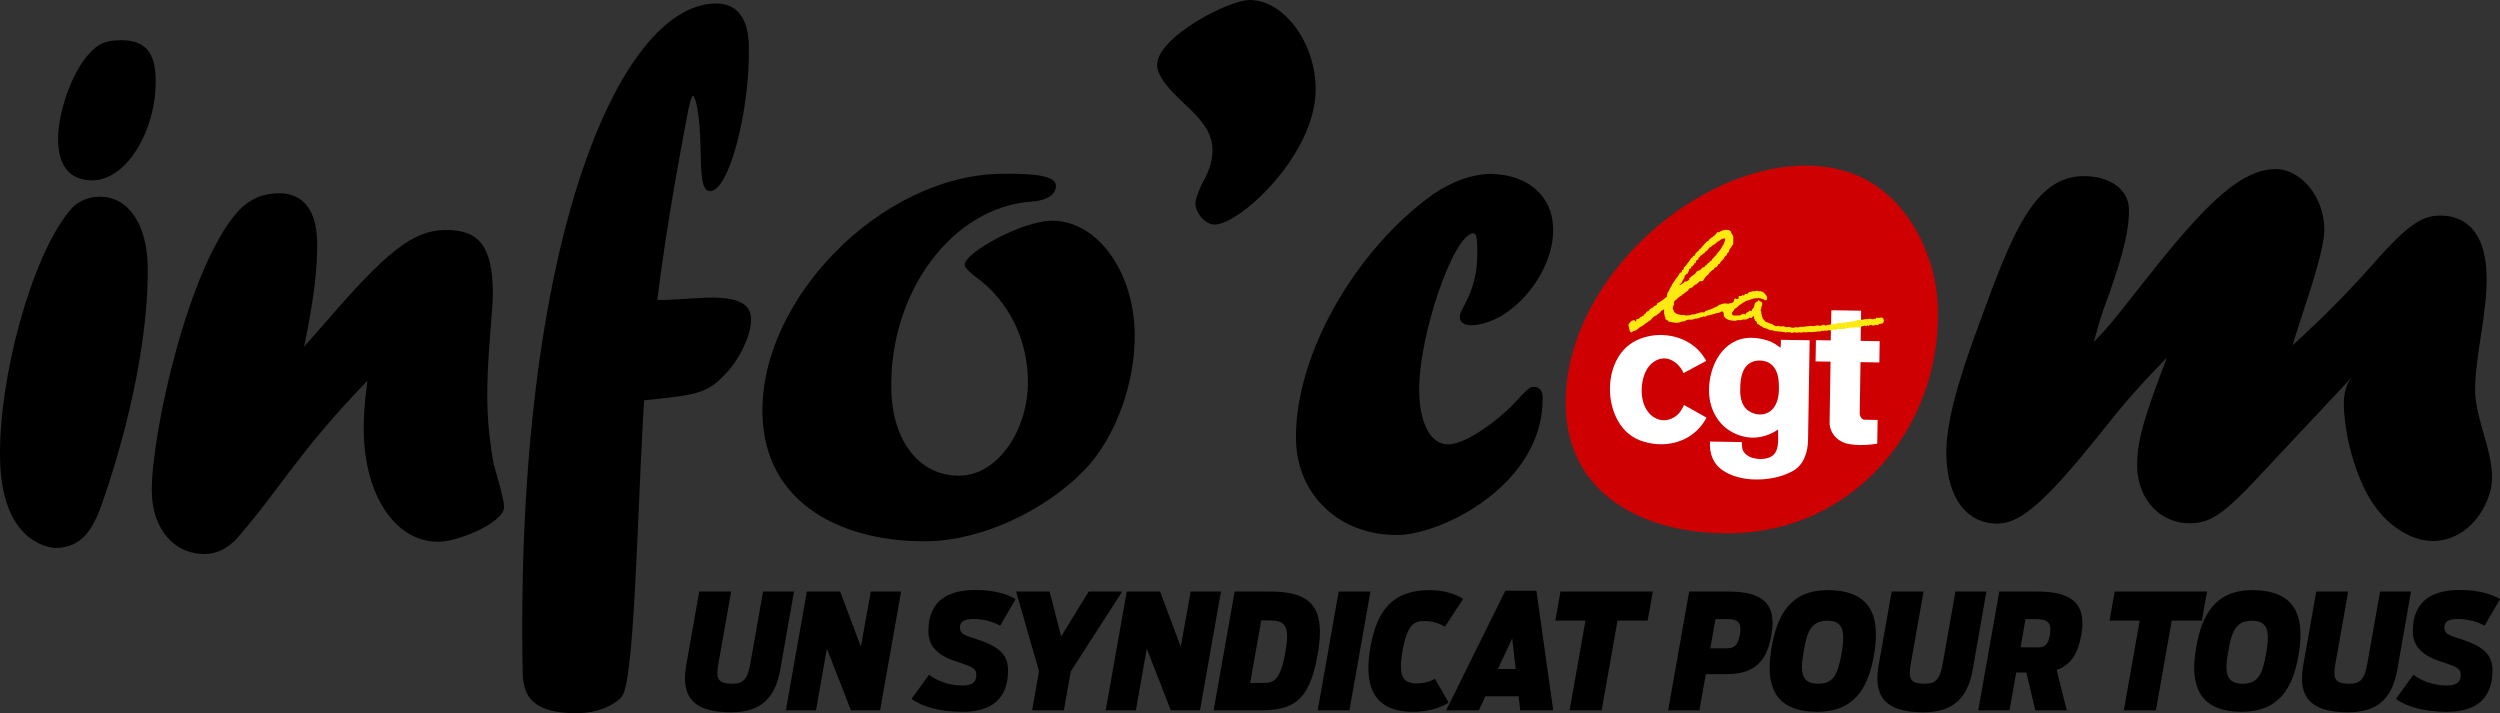
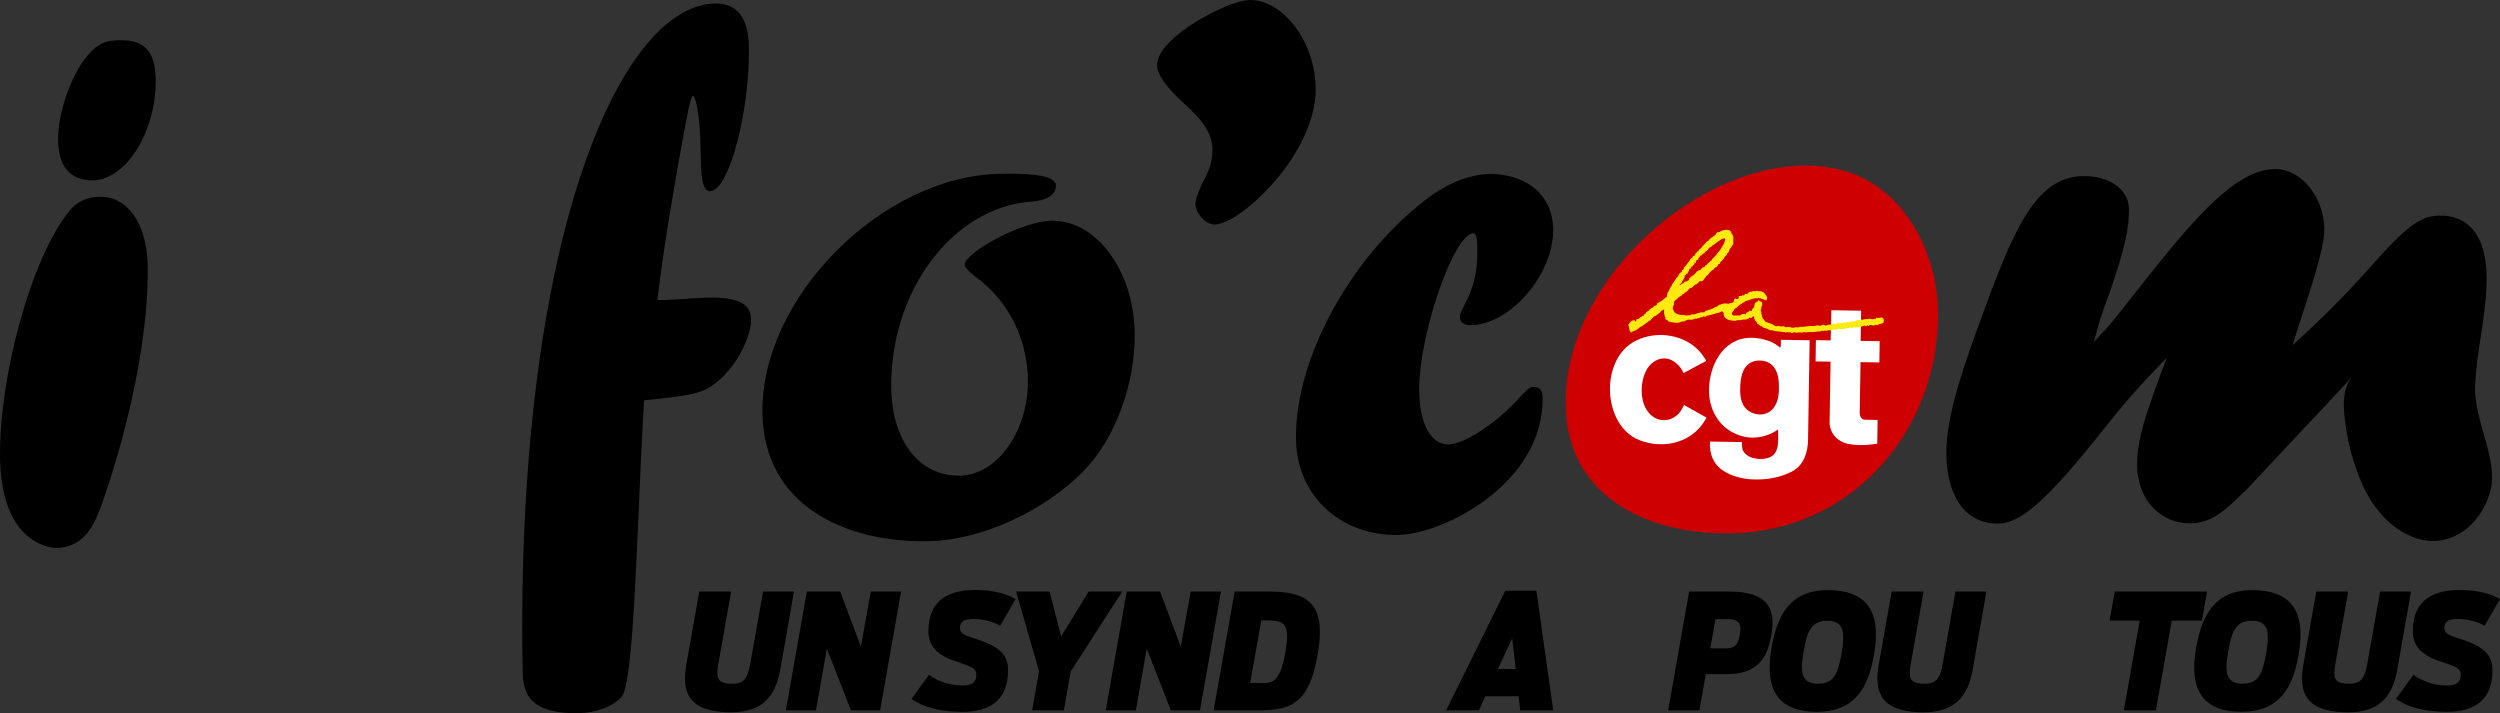
<svg xmlns="http://www.w3.org/2000/svg" version="1.0" id="Calque_1" x="0px" y="0px" width="441.552px" height="125.962px" viewBox="0 0 441.552 125.962" enable-background="new 0 0 441.552 125.962" xml:space="preserve">
  <rect x="0" y="0" width="441.552" height="125.962" fill="#333333" stroke="none" />
  <g>
    <path d="M120.982,119.828c0-0.736,0.085-1.529,0.227-2.379l2.293-12.967h5.634l-2.265,12.797c-0.113,0.595-0.17,1.133-0.17,1.558   c0,1.387,0.652,1.925,2.634,1.925c1.981,0,2.689-0.82,3.17-3.482l2.266-12.797h5.464l-2.407,13.703   c-0.906,5.238-3.538,7.616-8.748,7.616C123.162,125.802,120.982,123.621,120.982,119.828" />
    <polygon points="142.505,104.482 148.394,104.482 152.047,114.222 153.802,104.482 159.154,104.482 155.444,125.461    150.292,125.461 146.045,114.562 144.119,125.461 138.797,125.461  " />
    <path d="M160.999,123.424l3.086-4.247c1.133,0.85,3.171,1.897,6.002,1.897c1.812,0,2.35-0.794,2.35-1.869   c0-1.189-0.707-1.416-3.652-2.407c-3.341-1.104-4.813-2.774-4.813-5.322c0-5.775,3.992-7.276,8.324-7.276   c3.228,0,5.662,0.736,7.078,1.613l-2.718,4.701c-0.906-0.539-2.746-1.189-4.615-1.189c-1.614,0-2.492,0.34-2.492,1.529   c0,1.019,0.708,1.33,2.52,1.896c4.247,1.331,5.974,2.747,5.974,5.636c0,5.152-3.058,7.332-8.012,7.332   C166.095,125.717,162.952,124.896,160.999,123.424" />
    <polygon points="183.512,118.554 179.463,104.482 185.381,104.482 187.419,112.409 192.289,104.482 198.207,104.482    189.118,118.582 187.901,125.462 182.294,125.462  " />
    <polygon points="199.004,104.482 204.893,104.482 208.546,114.222 210.301,104.482 215.652,104.482 211.943,125.461    206.79,125.461 202.543,114.562 200.618,125.461 195.295,125.461  " />
    <path d="M218.063,104.482h6.144c6.031,0,8.919,1.755,8.919,7.163c0,1.188-0.142,2.549-0.425,4.104   c-1.529,8.665-4.813,9.712-10.533,9.712h-7.813L218.063,104.482z M223.045,120.62c1.644,0,3.03-0.057,3.966-5.351   c0.197-1.161,0.311-2.096,0.311-2.831c0-2.605-1.246-2.859-3.455-2.859h-1.104l-1.953,11.041H223.045z" />
-     <polygon points="236.443,104.482 242.048,104.482 238.34,125.461 232.734,125.461  " />
-     <path d="M241.682,117.987c0-1.16,0.143-2.406,0.369-3.709c1.133-6.343,3.767-10.051,10.477-10.051c2.065,0,4.331,0.509,5.888,1.557   l-3.199,4.898c-0.877-0.481-2.01-0.991-3.651-0.991c-1.698,0-2.974,0.397-3.852,5.267c-0.199,1.104-0.283,2.011-0.283,2.746   c0,2.407,1.021,3.001,2.916,3.001c1.021,0,2.152-0.254,3.087-0.82l2.436,4.218c-1.897,1.162-4.106,1.614-6.342,1.614   C243.779,125.717,241.682,122.603,241.682,117.987" />
    <path d="M265.866,104.341h5.493l2.973,21.121H268.5l-0.282-2.491h-5.862l-1.16,2.491h-5.777L265.866,104.341z M267.707,118.157   l-0.623-5.408l-2.521,5.408H267.707z" />
-     <polygon points="280.027,109.606 274.705,109.606 275.609,104.482 291.918,104.482 291.012,109.606 285.69,109.606    282.886,125.461 277.223,125.461  " />
    <path d="M298.339,104.483h7.021c6.003,0,7.702,2.265,7.702,5.521c0,0.735-0.085,1.5-0.226,2.293   c-0.708,4.021-2.55,6.767-7.76,6.767h-3.793l-1.133,6.398h-5.521L298.339,104.483z M304.992,114.505   c1.39,0,1.982-0.623,2.294-2.379c0.058-0.396,0.113-0.735,0.113-1.047c0-1.132-0.565-1.728-2.237-1.728h-2.18l-0.906,5.153H304.992   z" />
    <path d="M312.556,117.931c0-1.217,0.142-2.464,0.368-3.709c0.991-5.634,3.34-9.994,9.882-9.994c6.739,0,8.521,3.596,8.521,7.843   c0,1.218-0.142,2.491-0.367,3.738c-0.991,5.604-3.342,9.908-10.052,9.908C314.34,125.717,312.556,122.15,312.556,117.931    M325.24,115.496c0.199-1.076,0.313-2.039,0.313-2.889c0-1.812-0.623-2.973-2.803-2.973c-2.831,0-3.567,1.869-4.162,5.295   c-0.169,1.076-0.34,2.039-0.34,2.859c0,1.841,0.68,2.973,2.889,2.973C323.91,120.762,324.617,118.95,325.24,115.496" />
    <path d="M331.586,119.828c0-0.736,0.085-1.529,0.228-2.379l2.293-12.967h5.634l-2.264,12.797c-0.115,0.595-0.17,1.133-0.17,1.558   c0,1.387,0.65,1.925,2.633,1.925c1.981,0,2.689-0.82,3.17-3.482l2.265-12.797h5.465l-2.404,13.703   c-0.907,5.238-3.54,7.616-8.75,7.616C333.768,125.802,331.586,123.621,331.586,119.828" />
-     <path d="M357.894,118.78h-1.782l-1.189,6.682h-5.521l3.709-20.98h6.851c6.117,0,7.843,2.379,7.843,5.578   c0,0.68-0.085,1.388-0.226,2.152c-0.539,3.029-1.7,5.209-4.332,6.115l1.784,7.135h-5.551L357.894,118.78z M360.018,114.336   c1.132,0,1.729-0.454,2.038-2.21c0.058-0.367,0.085-0.708,0.085-0.989c0-1.162-0.594-1.785-2.463-1.785h-1.926l-0.877,4.984   H360.018z" />
    <polygon points="377.917,109.606 372.595,109.606 373.5,104.482 389.81,104.482 388.903,109.606 383.58,109.606 380.777,125.461    375.115,125.461  " />
    <path d="M387.548,117.931c0-1.217,0.142-2.464,0.369-3.709c0.99-5.634,3.34-9.994,9.88-9.994c6.739,0,8.522,3.596,8.522,7.843   c0,1.218-0.142,2.491-0.367,3.738c-0.991,5.604-3.342,9.908-10.053,9.908C389.333,125.717,387.548,122.15,387.548,117.931    M400.232,115.496c0.198-1.076,0.313-2.039,0.313-2.889c0-1.812-0.624-2.973-2.803-2.973c-2.832,0-3.568,1.869-4.162,5.295   c-0.17,1.076-0.34,2.039-0.34,2.859c0,1.841,0.68,2.973,2.889,2.973C398.902,120.762,399.61,118.95,400.232,115.496" />
    <path d="M406.579,119.828c0-0.736,0.086-1.529,0.229-2.379l2.293-12.967h5.633l-2.263,12.797c-0.115,0.595-0.171,1.133-0.171,1.558   c0,1.387,0.65,1.925,2.633,1.925c1.981,0,2.689-0.82,3.171-3.482l2.265-12.797h5.465l-2.405,13.703   c-0.907,5.238-3.54,7.616-8.749,7.616C408.76,125.802,406.579,123.621,406.579,119.828" />
    <path d="M423.176,123.424l3.087-4.247c1.134,0.85,3.171,1.897,6.003,1.897c1.812,0,2.349-0.794,2.349-1.869   c0-1.189-0.708-1.416-3.651-2.407c-3.342-1.104-4.813-2.774-4.813-5.322c0-5.775,3.991-7.276,8.323-7.276   c3.228,0,5.662,0.736,7.078,1.613l-2.718,4.701c-0.906-0.539-2.747-1.189-4.615-1.189c-1.613,0-2.49,0.34-2.49,1.529   c0,1.019,0.707,1.33,2.518,1.896c4.247,1.331,5.976,2.747,5.976,5.636c0,5.152-3.059,7.332-8.014,7.332   C428.274,125.717,425.13,124.896,423.176,123.424" />
    <path d="M0.008,80.989c-0.248-14.384,5.59-35.604,12.184-43.636c1.289-1.739,3.255-2.565,5.367-2.602   c5.014-0.086,8.398,4.74,8.527,12.262c0.195,11.347-2.835,26.976-8.119,42.114c-1.638,4.517-3.565,7.586-8.183,7.665   C8.198,96.688,0.257,95.372,0.008,80.989 M10.258,24.714c-0.084-4.883,2.563-12.188,5.545-15.276   c1.554-1.742,2.864-2.293,5.372-2.336c4.354-0.075,6.238,2.005,6.322,6.887c0.153,8.841-4.973,17.773-11.175,17.88   C12.361,31.805,10.34,29.464,10.258,24.714" />
-     <path d="M57.708,56.689C68.32,44.362,73.009,40.717,78.551,40.622c6.07-0.105,8.366,2.892,8.502,10.809   c0.059,3.431-1.116,11.767-0.98,19.685c0.075,4.354,0.672,8.436,1.11,10.804c0.284,1.184,1.817,5.909,1.847,7.624   c0.045,2.64-7.815,6.075-11.51,6.139c-7.52,0.13-13.072-7.958-13.268-19.307c-0.043-2.508,0.053-4.621,0.634-9.119   c-12.449,12.887-14.991,18.605-23.275,28.12c-1.688,1.613-3.39,2.435-5.368,2.469c-5.41,0.093-9.315-4.327-9.429-10.926   c-0.17-9.897,6.437-40.106,15.377-49.763c1.946-2.014,4.174-2.977,6.945-3.024c4.355-0.075,6.782,2.919,6.88,8.593   c0.081,4.751-0.612,10.439-2.321,18.52L57.708,56.689z" />
    <path d="M113.56,74.139c-1.01,17.97-1.546,46.37-3.747,48.916c-1.554,1.743-4.57,2.852-7.605,2.903   c-9.765,0.168-9.846-4.583-9.903-7.882C91.023,43.69,109.089,0.912,126.33,0.616c3.827-0.066,5.85,2.539,5.937,7.553   c0.197,11.48-3.519,25.536-6.818,25.593c-1.583,0.027-1.636-3.007-1.713-7.494c-0.112-6.466-0.954-9.356-1.35-9.349   c-0.263,0.005-0.757,1.993-0.996,3.449c-1.939,10.065-4.136,22.953-5.289,32.608c1.321,0.109,7.516-0.393,8.835-0.416   c5.411-0.093,7.675,1.056,7.723,3.827c0.047,2.772-2.119,7.296-4.714,9.849c-3.242,3.356-5.088,3.52-14.18,4.469L113.56,74.139z" />
    <path d="M186.501,32.771c0.027,1.583-1.538,2.667-4.438,2.849c-13.843,1.03-24.938,15.873-24.643,33.027   c0.162,9.369,5.019,15.489,12.145,15.366c6.598-0.113,12.139-7.996,11.984-16.97c-0.128-7.39-3.543-14.063-9.29-18.188   c-1.203-0.903-1.877-1.684-1.884-2.079c-0.036-2.112,10.031-7.697,15.31-7.789c7.917-0.136,14.537,8.726,14.728,19.811   c0.155,8.973-3.502,18.804-9.082,24.444c-7.005,7.117-18.137,12.192-27.375,12.352c-14.779,0.255-29.017-6.364-29.297-22.594   c-0.35-20.322,21.058-41.943,42.039-42.306C183.295,30.583,186.474,31.188,186.501,32.771" />
    <path d="M232.377,15.789c0,11.466-13.345,23.871-17.855,23.871c-1.691,0-3.384-2.067-3.384-3.759c0-0.564,0.377-1.692,1.128-3.383   c1.504-2.632,1.879-4.323,1.879-6.015c0-2.819-1.502-5.075-5.262-8.459c-3.007-2.818-4.511-4.886-4.511-6.578   C204.372,6.579,216.964,0,220.725,0C226.739,0,232.377,7.519,232.377,15.789" />
    <path d="M274.324,40.424c0.137,7.917-7.498,16.893-14.491,17.013c-1.188,0.021-1.988-0.493-2.006-1.417   c-0.009-0.529,0.246-1.06,0.888-2.26c1.66-3.196,2.272-5.847,2.206-9.805c-0.034-1.98-0.18-2.769-0.707-2.76   c-3.432,0.059-9.721,18.119-9.549,28.016c0.099,5.806,2.14,9.335,5.176,9.282c2.901-0.05,8.774-3.979,12.658-8.401   c1.297-1.343,1.686-1.745,2.347-1.757c1.054-0.019,1.594,0.633,1.615,1.82c0.263,15.308-17.666,24.195-25.453,24.33   c-10.293,0.177-17.939-6.951-18.11-16.848c-0.252-14.648,10.249-33.308,24.201-43.316c3.393-2.303,6.803-3.549,10.234-3.608   C269.934,30.863,274.223,34.618,274.324,40.424" />
    <path fill="#CF0001" d="M337.601,39.313c-2.724-4.191-6.589-7.527-11.48-9.021c-8.878-2.709-18.9,0.235-26.617,4.845   c-12.422,7.422-23.23,21.424-22.972,36.456c0.279,16.231,14.518,22.85,29.298,22.595c21.474-0.37,36.816-18.429,36.457-39.347   C342.194,49.505,340.582,43.897,337.601,39.313" />
    <path fill="#FFFFFF" d="M323.458,54.793l5.258,0.084l-0.084,5.328l3.36,0.054l-0.059,3.755l-3.327-0.054l-0.143,9.048   c0,0,0.054,1.109,0.911,1.123c0.858,0.014,2.253,0.036,2.253,0.036l-0.065,4.184c0,0-2.441,0.498-4.868,0.102   c-2.425-0.396-3.577-2.239-3.55-3.884c0.025-1.646,0.169-10.693,0.169-10.693l-2.646-0.042l0.061-3.755l2.611,0.042L323.458,54.793   z" />
    <path fill="#FFFFFF" d="M314.54,60.017c-0.005,0.353,0.024,1.077-0.085,1.407c-0.713-0.553-1.298-0.965-2.182-1.258   c-1.011-0.334-2.095-0.527-3.14-0.505c-4.834,0.1-7.262,4.905-7.29,9.224c-0.024,4.001,2.339,7.468,6.378,8.272   c3.317,0.661,5.816-1.303,5.816-1.303c-0.027,1.683,0.412,4.178-1.534,4.942c-0.898,0.354-1.962,0.342-2.885,0.097   c-0.748-0.198-1.502-0.706-1.821-1.422c-0.123-0.277-0.177-1.385-0.148-1.394c-0.008,0-5.63-0.09-5.63-0.09   c-0.132,2.118,0.543,3.978,2.354,5.16c1.464,0.956,3.27,1.408,5.001,1.515c2.437,0.149,5.176-0.282,7.317-1.493   c1.907-1.081,2.613-3.343,2.646-5.406c0.001-0.021,0.282-17.666,0.282-17.666L314.54,60.017z M313.225,72.078   c-1.058,1.355-2.974,1.434-4.359,0.519c-1.165-0.77-1.511-2.254-1.513-3.569c-0.001-1.219,0.08-2.826,0.781-3.957   c0.261-0.421,0.607-0.776,1.067-1.02c0.786-0.418,1.738-0.477,2.587-0.232c1.727,0.499,2.305,2.161,2.386,3.8   C314.25,69.15,314.212,70.812,313.225,72.078" />
    <path fill="#FFFFFF" d="M297.347,65.896c0,0,4.002-2.152,4.006-2.154c0.057-0.031-0.789-1.226-0.841-1.29   c-2.688-3.368-7.793-4.174-11.576-2.289c-2.924,1.455-4.352,4.605-4.562,7.744c-0.258,3.894,1.397,8.357,5.203,9.841   c4.164,1.622,9.218,0.548,11.649-3.647c0.017-0.028,0.186-0.339,0.181-0.342c0,0-4.001-2.243-4.006-2.245   c0.08,0.045-0.502,1.02-0.544,1.08c-0.831,1.224-2.381,1.918-3.825,1.516c-1.507-0.42-2.482-1.784-2.847-3.247   c-0.439-1.756-0.26-3.796,0.564-5.414c0.624-1.226,1.921-2.229,3.348-2.148C295.494,63.378,296.851,64.632,297.347,65.896" />
    <path fill="#FCEA10" d="M293.882,54.638c-0.255,0.149-0.539,0.258-0.688,0.545c-0.044,0.086-0.15,0.12-0.223,0.172   c-0.21,0.149-0.354,0.381-0.63,0.455c-0.219,0.058-0.381,0.214-0.535,0.404c-0.147,0.179-0.289,0.422-0.563,0.475   c-0.007,0.002-0.015,0.005-0.018,0.009c-0.164,0.247-0.486,0.29-0.665,0.515c-0.014,0.017-0.027,0.037-0.045,0.045   c-0.184,0.073-0.296,0.248-0.475,0.325c-0.333,0.144-0.612,0.362-0.873,0.608c-0.193,0.184-0.451,0.221-0.688,0.311   c-0.086,0.034-0.17,0.043-0.222,0.16c-0.042,0.098-0.193,0.063-0.251-0.013c-0.108-0.138-0.274-0.261-0.193-0.483   c0.026-0.07-0.095-0.113-0.09-0.148c0.037-0.252-0.191-0.467-0.071-0.742c0.083-0.191,0.254-0.285,0.354-0.444   c0.152-0.244,0.406-0.243,0.641-0.272c0.18-0.021,0.083,0.174,0.161,0.255c0.123-0.057,0.203-0.133,0.185-0.287   c-0.011-0.096-0.025-0.161,0.149-0.156c0.194,0.005,0.407-0.108,0.532-0.294c0.06-0.09,0.118-0.153,0.234-0.133   c0.027,0.005,0.077,0.001,0.079-0.008c0.055-0.241,0.312-0.134,0.442-0.264c-0.019-0.049-0.132-0.021-0.108-0.107   c0.021-0.07,0.097-0.019,0.121-0.047c0.086-0.099,0.226-0.116,0.279-0.288c0.05-0.167,0.271-0.253,0.442-0.338   c0.082-0.04,0.215-0.031,0.144-0.188c-0.008-0.018,0.013-0.073,0.022-0.073c0.235-0.009,0.332-0.268,0.552-0.302   c0.04-0.007,0.097,0.009,0.107-0.043c0.055-0.263,0.293-0.264,0.479-0.341c0.093-0.038,0.182-0.067,0.169-0.203   c-0.009-0.076,0.035-0.166,0.105-0.193c0.271-0.102,0.484-0.294,0.733-0.43c0.344-0.187,0.599-0.493,0.924-0.707   c0.029-0.019,0.049-0.048,0.036-0.067c-0.103-0.171,0.08-0.309,0.052-0.473c-0.01-0.056,0.012-0.136,0.049-0.177   c0.201-0.217,0.285-0.495,0.409-0.751c0.031-0.064,0.049-0.147,0.102-0.183c0.213-0.151,0.195-0.428,0.337-0.605   c0.272-0.341,0.488-0.718,0.724-1.083c0.008-0.012,0.019-0.022,0.03-0.031c0.27-0.243,0.254-0.292,0.418-0.586   c0.066-0.12,0.163-0.319,0.347-0.349c0.136-0.022,0.148-0.087,0.142-0.195c-0.008-0.123-0.009-0.228,0.17-0.257   c0.091-0.014,0.214-0.099,0.179-0.258c-0.025-0.111,0.021-0.188,0.13-0.256c0.204-0.124,0.3-0.355,0.455-0.53   c0.269-0.301,0.478-0.651,0.709-0.981c0.036-0.049,0.065-0.089,0.128-0.097c0.062-0.007,0.116-0.05,0.124-0.102   c0.034-0.188,0.155-0.256,0.327-0.268c0.052-0.004,0.061-0.032,0.072-0.081c0.055-0.27,0.252-0.437,0.437-0.621   c0.122-0.121,0.329-0.173,0.348-0.391c0.005-0.052,0.063-0.07,0.109-0.089c0.204-0.081,0.305-0.262,0.415-0.432   c0.016-0.023,0.021-0.058,0.041-0.073c0.28-0.206,0.464-0.502,0.707-0.741c0.072-0.07,0.144-0.137,0.245-0.156   c0.061-0.011,0.118-0.044,0.135-0.091c0.085-0.23,0.319-0.315,0.458-0.488c0.074-0.09,0.203-0.052,0.256-0.125   c0.188-0.25,0.515-0.348,0.658-0.652c0.06-0.126,0.174-0.292,0.388-0.194c0.031,0.014,0.096-0.021,0.134-0.046   c0.437-0.281,0.908-0.434,1.433-0.387c0.239,0.022,0.468,0.088,0.604,0.301c0.072,0.112,0.059,0.267,0.147,0.387   c0.041,0.054,0.047,0.125,0.131,0.142c0.03,0.006,0.079,0.052,0.076,0.06c-0.079,0.177,0.12,0.3,0.094,0.458   c-0.056,0.357-0.008,0.713-0.013,1.07c-0.003,0.15-0.044,0.276-0.192,0.348c-0.074,0.036-0.122,0.092-0.114,0.183   c0.005,0.051-0.011,0.097-0.055,0.129c-0.188,0.14-0.416,0.553-0.43,0.79c-0.006,0.083-0.064,0.118-0.127,0.153   c-0.131,0.072-0.222,0.173-0.214,0.331c0.004,0.084-0.038,0.121-0.106,0.16c-0.164,0.096-0.3,0.213-0.354,0.415   c-0.03,0.107-0.14,0.19-0.198,0.28c-0.172,0.262-0.51,0.388-0.578,0.727c-0.008,0.045-0.033,0.106-0.095,0.096   c-0.2-0.035-0.235,0.138-0.285,0.249c-0.084,0.184-0.169,0.312-0.397,0.349c-0.143,0.023-0.22,0.206-0.312,0.328   c-0.02,0.024-0.007,0.068-0.056,0.075c-0.241,0.036-0.347,0.26-0.521,0.377c-0.232,0.155-0.304,0.401-0.47,0.587   c-0.054,0.061-0.146,0.035-0.2,0.1c-0.225,0.271-0.45,0.541-0.619,0.853c-0.057,0.106-0.362,0.176-0.462,0.108   c-0.058-0.04-0.115-0.04-0.145,0.011c-0.117,0.204-0.345,0.289-0.49,0.462c-0.039,0.046-0.099,0.09-0.155,0.103   c-0.295,0.071-0.468,0.289-0.646,0.507c-0.041,0.049-0.089,0.103-0.157,0.088c-0.188-0.039-0.282,0.153-0.448,0.179   c-0.03,0.005-0.07,0.18-0.131,0.272c-0.038,0.056-0.073,0.109-0.126,0.12c-0.215,0.045-0.296,0.32-0.54,0.31   c-0.005,0.318-0.459,0.184-0.487,0.482c-0.001,0.015-0.026,0.035-0.046,0.041c-0.382,0.109-0.613,0.426-0.891,0.671   c-0.114,0.1-0.288,0.138-0.347,0.317c-0.039,0.121-0.11,0.22-0.073,0.365c0.056,0.22-0.135,0.381-0.177,0.584   c-0.049,0.24-0.104,0.469,0.112,0.661c0.025,0.021,0.049,0.065,0.043,0.091c-0.035,0.17,0.096,0.224,0.193,0.313   c0.301,0.276,0.684,0.314,1.056,0.406c0.209,0.052,0.418-0.056,0.594,0.018c0.167,0.07,0.335,0.102,0.487,0.065   c0.255-0.061,0.536,0.017,0.771-0.145c0.054-0.037,0.118-0.05,0.182-0.041c0.308,0.048,0.565-0.093,0.846-0.185   c0.365-0.12,0.743-0.243,1.148-0.174c0.107,0.018,0.194-0.069,0.23-0.18c0.015-0.039,0.034-0.114,0.059-0.09   c0.145,0.147,0.155-0.109,0.27-0.08c0.155,0.039,0.277-0.084,0.415-0.127s0.277-0.081,0.414-0.128   c0.284-0.099,0.506-0.312,0.81-0.386c0.132-0.031,0.329-0.104,0.412-0.289c0.033-0.074,0.149-0.062,0.23-0.079   c0.216-0.044,0.414-0.144,0.63-0.192c0.299-0.066,0.587,0.022,0.88,0.02c0.08-0.001,0.172,0.03,0.215-0.08   c0.02-0.048,0.072-0.054,0.108-0.04c0.134,0.054,0.226-0.02,0.346-0.058c0.268-0.086,0.294-0.285,0.319-0.486   c0.016-0.118,0.088-0.148,0.152-0.217c0.109-0.12,0.127-0.018,0.198,0.029c0.129,0.082,0.271-0.017,0.405-0.032   c0.068-0.007,0.074-0.128,0.063-0.204c-0.039-0.234,0.048-0.306,0.282-0.275c0.11,0.016,0.271,0.057,0.327-0.133   c0.021-0.064,0.106-0.034,0.149-0.005c0.144,0.099,0.223,0.044,0.295-0.094c0.048-0.095,0.059-0.253,0.262-0.118   c0.075,0.049,0.308-0.053,0.399-0.202c0.033-0.057,0.06-0.128,0.123-0.13c0.354-0.01,0.674-0.239,1.042-0.168   c0.079,0.015,0.152-0.008,0.221-0.047c0.081-0.045,0.169-0.05,0.244-0.007c0.124,0.07,0.252,0.077,0.387,0.069   c0.339-0.019,0.598,0.095,0.834,0.364c0.193,0.219,0.383,0.408,0.454,0.708c0.045,0.189-0.066,0.318-0.083,0.478   c-0.005,0.055-0.356,0.049-0.405-0.014c-0.093-0.121-0.212-0.175-0.359-0.175c-0.075,0.001-0.14-0.034-0.191-0.08   c-0.072-0.065-0.151-0.074-0.235-0.046c-0.064,0.022-0.117,0.042-0.153-0.041c-0.015-0.031-0.045-0.061-0.084-0.034   c-0.126,0.091-0.274,0.063-0.409,0.065c-0.604,0.006-1.12,0.342-1.697,0.446c-0.163,0.029-0.285,0.191-0.43,0.249   c-0.283,0.113-0.477,0.345-0.746,0.474c-0.273,0.13-0.429,0.429-0.7,0.587c-0.094,0.056-0.226,0.068-0.278,0.202   c-0.091,0.234-0.315,0.381-0.406,0.617c-0.103,0.264,0.058,0.497,0.353,0.485c0.244-0.01,0.487-0.009,0.729-0.007   c0.136,0.001,0.363,0.056,0.52-0.143c0.089-0.113,0.326-0.112,0.498-0.155c0.048-0.013,0.106,0,0.129,0.052   c0.116,0.252,0.13,0.032,0.164-0.038c0.063-0.129,0.125-0.226,0.292-0.266c0.133-0.033,0.247-0.163,0.359-0.262   c0.069-0.061,0.131-0.09,0.191-0.01c0.044,0.06,0.076,0.091,0.153,0.054c0.072-0.035,0.123-0.077,0.109-0.159   c-0.022-0.123,0.042-0.189,0.134-0.253c0.205-0.146,0.261-0.371,0.302-0.602c0.026-0.145,0.056-0.289,0.133-0.418   c0.079-0.133,0.185-0.242,0.341-0.257c0.117-0.012,0.188-0.036,0.178-0.172c-0.006-0.07,0.031-0.123,0.097-0.061   c0.14,0.134,0.313,0.207,0.484,0.283c0.123,0.055,0.178,0.261,0.164,0.396c-0.03,0.286-0.228,0.532-0.187,0.832   c0.002,0.019,0.002,0.051-0.009,0.059c-0.222,0.144-0.048,0.289,0,0.43c0.031,0.086,0.088,0.167-0.005,0.249   c-0.026,0.023-0.05,0.081-0.021,0.088c0.181,0.041,0.12,0.2,0.124,0.292c0.007,0.239,0.19,0.418,0.189,0.652   c0,0.007-0.001,0.02,0.002,0.021c0.301,0.107,0.347,0.549,0.68,0.569c0.194,0.012,0.308,0.148,0.481,0.188   c0.159,0.036,0.326,0.133,0.508,0.15c0.007,0,0.019,0.003,0.02,0.007c0.054,0.208,0.28,0.152,0.402,0.264   c0.082,0.076,0.183,0.142,0.34,0.096c0.096-0.028,0.226,0.022,0.335-0.047c0.031-0.019,0.11-0.021,0.121-0.002   c0.146,0.225,0.319,0.056,0.481,0.071c0.181,0.015,0.418-0.073,0.586,0.124c0.062,0.073,0.2,0.041,0.303,0.015   c0.21-0.053,0.396-0.073,0.619,0.034c0.274,0.131,0.595,0.101,0.892-0.004c0.141-0.049,0.266,0.06,0.406,0.024   c0.115-0.028,0.254,0.042,0.337-0.1c0.009-0.016,0.054-0.02,0.079-0.015c0.368,0.071,0.734-0.023,1.093-0.054   c0.381-0.033,0.75-0.125,1.143-0.058c0.168,0.029,0.351-0.025,0.528-0.075c0.151-0.043,0.328-0.082,0.499-0.018   c0.226,0.083,0.444,0.036,0.645-0.076c0.145-0.081,0.259-0.135,0.409,0.002c0.096,0.087,0.258,0.078,0.364,0.03   c0.347-0.154,0.713-0.129,1.072-0.171c0.106-0.012,0.211-0.011,0.294-0.091c0.015-0.013,0.045-0.033,0.054-0.027   c0.229,0.142,0.381-0.081,0.569-0.113c0.097-0.016,0.249-0.106,0.318,0.08c0.021,0.058,0.088,0.009,0.103-0.009   c0.075-0.087,0.171-0.09,0.27-0.074c0.146,0.024,0.278,0.016,0.379-0.116c0.028-0.039,0.065-0.059,0.125-0.016   c0.127,0.097,0.268,0.241,0.371-0.032c0.008-0.02,0.06-0.028,0.093-0.033c0.058-0.007,0.105,0.011,0.156,0.048   c0.148,0.109,0.19-0.053,0.284-0.106c0.065-0.037,0.149,0.161,0.271,0.063c0.063-0.05-0.021-0.193,0.105-0.2   c0.142-0.007,0.053,0.14,0.106,0.189c0.052,0.046,0.093,0.012,0.133-0.042c0.061-0.082,0.106-0.218,0.253-0.08   c0.027,0.027,0.16-0.015,0.209-0.062c0.209-0.203,0.491-0.1,0.726-0.194c0.127,0.205,0.197-0.092,0.293-0.036   c0.146,0.088,0.267,0.007,0.398-0.028c0.164-0.043,0.331-0.067,0.502-0.049c0.05,0.005,0.104,0.021,0.146,0.004   c0.271-0.114,0.538-0.059,0.81-0.004c0.107,0.022,0.219,0.057,0.332-0.043c0.078-0.068,0.198-0.015,0.286,0.067   c0.022-0.273,0.05-0.301,0.305-0.234c0.26,0.067,0.57-0.125,0.834-0.046c0.307,0.091,0.364,0.551,0.256,0.804   c-0.192,0.446-0.672,0.123-0.932,0.455c-0.101,0.13-0.26,0.084-0.391,0.027c-0.087-0.038-0.146-0.056-0.214,0.038   c-0.079,0.109-0.227,0.02-0.327,0.083c-0.036-0.112-0.255,0.093-0.227-0.131c-0.121,0.109-0.323-0.031-0.4,0.079   c-0.117,0.164-0.2,0.098-0.306,0.024c-0.072-0.051-0.1-0.059-0.153,0.042c-0.08,0.148-0.2,0.136-0.306-0.003   c-0.02-0.026-0.049-0.084-0.061-0.061c-0.102,0.209-0.326,0.044-0.486,0.18c-0.208,0.178-0.532,0.149-0.811,0.165   c-0.174,0.01-0.364,0.139-0.541-0.023c-0.034-0.031-0.086,0.05-0.137,0.07c-0.168,0.064-0.332,0.04-0.5,0.023   c-0.087-0.008-0.184-0.039-0.253,0.053c-0.016,0.018-0.056,0.036-0.073,0.028c-0.256-0.104-0.469,0.072-0.702,0.111   c-0.207,0.034-0.399,0.092-0.619,0.045c-0.199-0.043-0.414-0.009-0.621-0.015c-0.072-0.002-0.115,0.039-0.164,0.08   c-0.08,0.065-0.164,0.103-0.271,0.054c-0.057-0.025-0.114-0.027-0.18,0.01c-0.077,0.045-0.153,0.023-0.148-0.132   c-0.06,0.16-0.465,0.319-0.601,0.248c-0.182-0.096-0.337,0.036-0.506,0.039c-0.074,0.002-0.152,0.031-0.246,0.019   c-0.128-0.017-0.276-0.089-0.391,0.055c-0.01,0.015-0.067,0.017-0.078,0.005c-0.179-0.205-0.337,0.091-0.507,0.018   c-0.055,0.152-0.174,0.038-0.25,0.041c-0.44,0.017-0.871,0.134-1.312,0.125c-0.342-0.006-0.683-0.036-1.02,0.052   c-0.042,0.011-0.092-0.021-0.14-0.025c-0.086-0.007-0.185-0.152-0.257,0.021c-0.005,0.01-0.056,0.007-0.081-0.001   c-0.026-0.007-0.065-0.045-0.068-0.041c-0.15,0.166-0.328,0.042-0.489,0.04c-0.312-0.005-0.627,0.102-0.933-0.005   c-0.099-0.033-0.152-0.02-0.242,0.029c-0.132,0.07-0.299,0.195-0.434-0.021c-0.031-0.051-0.093-0.036-0.138-0.024   c-0.168,0.046-0.331,0.006-0.494-0.022c-0.053-0.009-0.088-0.017-0.128,0.028c-0.043,0.048-0.109,0.034-0.159,0.022   c-0.63-0.156-1.279-0.143-1.916-0.243c-0.103-0.016-0.199-0.062-0.298-0.1c-0.053-0.02-0.104-0.02-0.156-0.027   c-0.183-0.025-0.428,0.002-0.534-0.083c-0.222-0.178-0.465-0.217-0.711-0.304c-0.174-0.061-0.414-0.058-0.533-0.279   c-0.032-0.061-0.181-0.051-0.268-0.093c-0.188-0.091-0.275-0.35-0.541-0.325c-0.029,0.003-0.105-0.126-0.095-0.181   c0.029-0.156-0.168-0.215-0.136-0.363c0.001-0.005-0.043-0.025-0.068-0.03c-0.054-0.011-0.127,0.003-0.16-0.029   c-0.053-0.047-0.002-0.094,0.049-0.123c-0.016-0.014-0.031-0.028-0.045-0.042c-0.173-0.161-0.18-0.362-0.142-0.575   c0.004-0.024-0.008-0.052-0.016-0.094c-0.153,0.079-0.324,0.084-0.397,0.281c-0.038,0.102-0.184,0.09-0.259,0.025   c-0.095-0.083-0.137-0.037-0.208,0.023c-0.29,0.252-0.637,0.32-1.01,0.29c-0.072-0.006-0.14-0.002-0.205,0.026   c-0.213,0.093-0.436,0.09-0.663,0.084c-0.143-0.003-0.309-0.073-0.414,0.102c-0.007,0.012-0.039,0.015-0.059,0.014   c-0.543-0.037-1.099-0.019-1.587-0.321c-0.345-0.212-0.621-0.462-0.555-0.922c0.009-0.052-0.021-0.109-0.033-0.164   c-0.06-0.258-0.339-0.35-0.529-0.162c-0.101,0.097-0.208,0.11-0.336,0.133c-0.272,0.05-0.539,0.129-0.799,0.221   c-0.082,0.029-0.162,0.032-0.239,0.056c-0.166,0.051-0.334,0.093-0.5,0.138c-0.145,0.039-0.282,0.101-0.438,0.095   c-0.056-0.002-0.126-0.017-0.155,0.038c-0.102,0.18-0.246,0.164-0.416,0.129c-0.108-0.022-0.241-0.055-0.314,0.094   c-0.009,0.018-0.064,0.023-0.097,0.02c-0.169-0.015-0.324,0.005-0.442,0.143c-0.016,0.019-0.054,0.04-0.075,0.034   c-0.223-0.065-0.409,0.17-0.636,0.073c-0.016-0.007-0.043-0.01-0.059-0.003c-0.472,0.215-0.471,0.211-0.993,0.187   c-0.197-0.009-0.369,0.005-0.568,0.123c-0.161,0.096-0.371,0.242-0.62,0.204c-0.177-0.027-0.339,0.093-0.506,0.15   c-0.488,0.168-0.973,0.048-1.456-0.038c-0.076-0.014-0.15-0.019-0.227-0.03c-0.187-0.026-0.376-0.049-0.469-0.247   c-0.05-0.104-0.137-0.129-0.236-0.149c-0.149-0.031-0.214-0.128-0.171-0.279c0.028-0.102,0.047-0.192-0.077-0.247   c-0.027-0.012-0.065-0.061-0.058-0.078c0.057-0.156-0.036-0.273-0.069-0.41c-0.06-0.247-0.017-0.519-0.017-0.78   c0.015-0.019,0.041-0.053,0.039-0.055C293.929,54.592,293.903,54.609,293.882,54.638 M299.25,46.342   c0.156,0.394-0.291,0.461-0.352,0.738c-0.002,0.01-0.052,0.02-0.076,0.013c-0.135-0.036-0.157,0.011-0.125,0.138   c0.029,0.111,0.024,0.203-0.151,0.194c-0.07-0.004-0.214,0.101-0.212,0.152c0.01,0.254-0.137,0.437-0.243,0.639   c-0.047,0.085-0.039,0.283-0.225,0.119c-0.025-0.024-0.058,0.023-0.055,0.038c0.024,0.149-0.081,0.193-0.184,0.249   c-0.091,0.05-0.106,0.143-0.096,0.241c0.011,0.101-0.028,0.182-0.074,0.274c-0.142,0.28-0.363,0.511-0.464,0.816   c-0.018,0.055-0.074,0.212-0.221,0.146c-0.083-0.037-0.075,0.045-0.09,0.077c-0.022,0.041-0.036,0.102,0,0.14   c0.036,0.039,0.074-0.014,0.112-0.02c0.207-0.034,0.312-0.28,0.545-0.263c0.015,0.001,0.051-0.042,0.048-0.062   c-0.023-0.177,0.106-0.2,0.228-0.238c0.184-0.058,0.405-0.014,0.536-0.21c0.011-0.016,0.056-0.006,0.081-0.016   c0.087-0.035,0.242-0.044,0.076-0.186c-0.029-0.024-0.014-0.07,0.009-0.096c0.235-0.258,0.497-0.486,0.794-0.665   c0.164-0.098,0.326-0.21,0.393-0.373c0.128-0.313,0.419-0.36,0.669-0.462c0.143-0.058,0.235-0.124,0.328-0.251   c0.076-0.104,0.157-0.272,0.339-0.252c0.145,0.016,0.224-0.052,0.274-0.174c0.039-0.093,0.084-0.188,0.199-0.192   c0.1-0.003,0.122-0.067,0.158-0.138c0.143-0.283,0.518-0.341,0.64-0.649c0.004-0.012,0.053-0.01,0.081-0.009   c0.085,0.003,0.121-0.042,0.147-0.12c0.021-0.071,0.025-0.152,0.09-0.209c0.176-0.16,0.366-0.306,0.496-0.514   c0.051-0.082,0.19-0.085,0.215-0.191c0.056-0.258,0.293-0.386,0.432-0.581c0.194-0.272,0.439-0.506,0.547-0.835   c0.016-0.045,0.045-0.088,0.077-0.124c0.288-0.316,0.365-0.73,0.507-1.112c0.038-0.102,0.007-0.26-0.135-0.26   c-0.249,0-0.485,0.095-0.684,0.245c-0.063,0.047-0.14,0.088-0.185,0.133c-0.129,0.125-0.309,0.154-0.43,0.268   c-0.143,0.136-0.295,0.261-0.431,0.403c-0.086,0.089-0.206,0.02-0.288,0.105c-0.177,0.182-0.335,0.39-0.604,0.448   c-0.046,0.01-0.068,0.041-0.093,0.078c-0.17,0.261-0.313,0.55-0.646,0.652c-0.037,0.011-0.088,0.023-0.09,0.076   c-0.008,0.172-0.104,0.246-0.265,0.265c-0.086,0.01-0.114,0.096-0.164,0.153c-0.041,0.047-0.05,0.144-0.118,0.138   c-0.223-0.016-0.285,0.146-0.353,0.3c-0.034,0.075-0.104,0.092-0.162,0.126c-0.061,0.033-0.162,0.025-0.071,0.149   c0.024,0.031,0.018,0.206-0.128,0.23c-0.251,0.042-0.34,0.205-0.336,0.444c0.001,0.06-0.007,0.128-0.088,0.149   C299.333,46.502,299.329,46.408,299.25,46.342" />
    <path fill="#FCEA10" d="M293.881,54.638c0.021-0.029,0.047-0.046,0.079-0.017c0.002,0.002-0.024,0.036-0.039,0.056   C293.909,54.663,293.896,54.651,293.881,54.638" />
    <path d="M396.933,86.309c-4.671,4.7-6.76,6.056-10.059,6.113c-5.277,0.091-9.312-4.196-9.411-10.002   c-0.063-3.694,0.798-7.273,3.699-15.111c0.755-2.125,1.013-2.525,1.514-4.118c-5.447,5.639-7.389,7.915-12.298,14.072   c-8.917,11.109-13.467,15.147-17.424,15.216c-5.543,0.096-9.054-4.465-9.187-12.118c-0.086-5.015,1.517-11.642,5.805-23.199   c5.798-15.94,9.717-25.908,18.295-26.056c4.75-0.081,8.091,2.369,8.15,5.8c0.06,3.431-0.798,7.274-3.439,14.843   c-1.64,4.384-1.885,5.444-2.755,8.628c2.724-2.819,3.238-3.488,7.761-9.242c10.203-12.98,17.323-21.154,24.185-21.272   c4.617-0.08,8.663,4.866,8.762,10.54c0.039,2.244-1.074,6.618-3.584,14.186c-1.125,3.583-1.38,4.116-2.002,6.37   c2.728-2.555,7.019-6.325,13.624-13.698c6.343-7.238,8.95-9.13,12.25-9.187c5.277-0.091,8.247,3.686,8.366,10.679   c0.114,6.607-1.824,13.048-2.034,19.635c-0.192,6.002,4.283,12.931,2.629,18.6c-1.845,6.312-7.801,10.497-14.124,7.646   c-4.17-1.88-6.968-5.6-8.694-9.732c-1.3-3.112-2.213-6.391-2.672-9.734c-0.399-2.914-0.81-6.456,1.307-8.847l-1.424,1.608   L396.933,86.309z" />
  </g>
</svg>